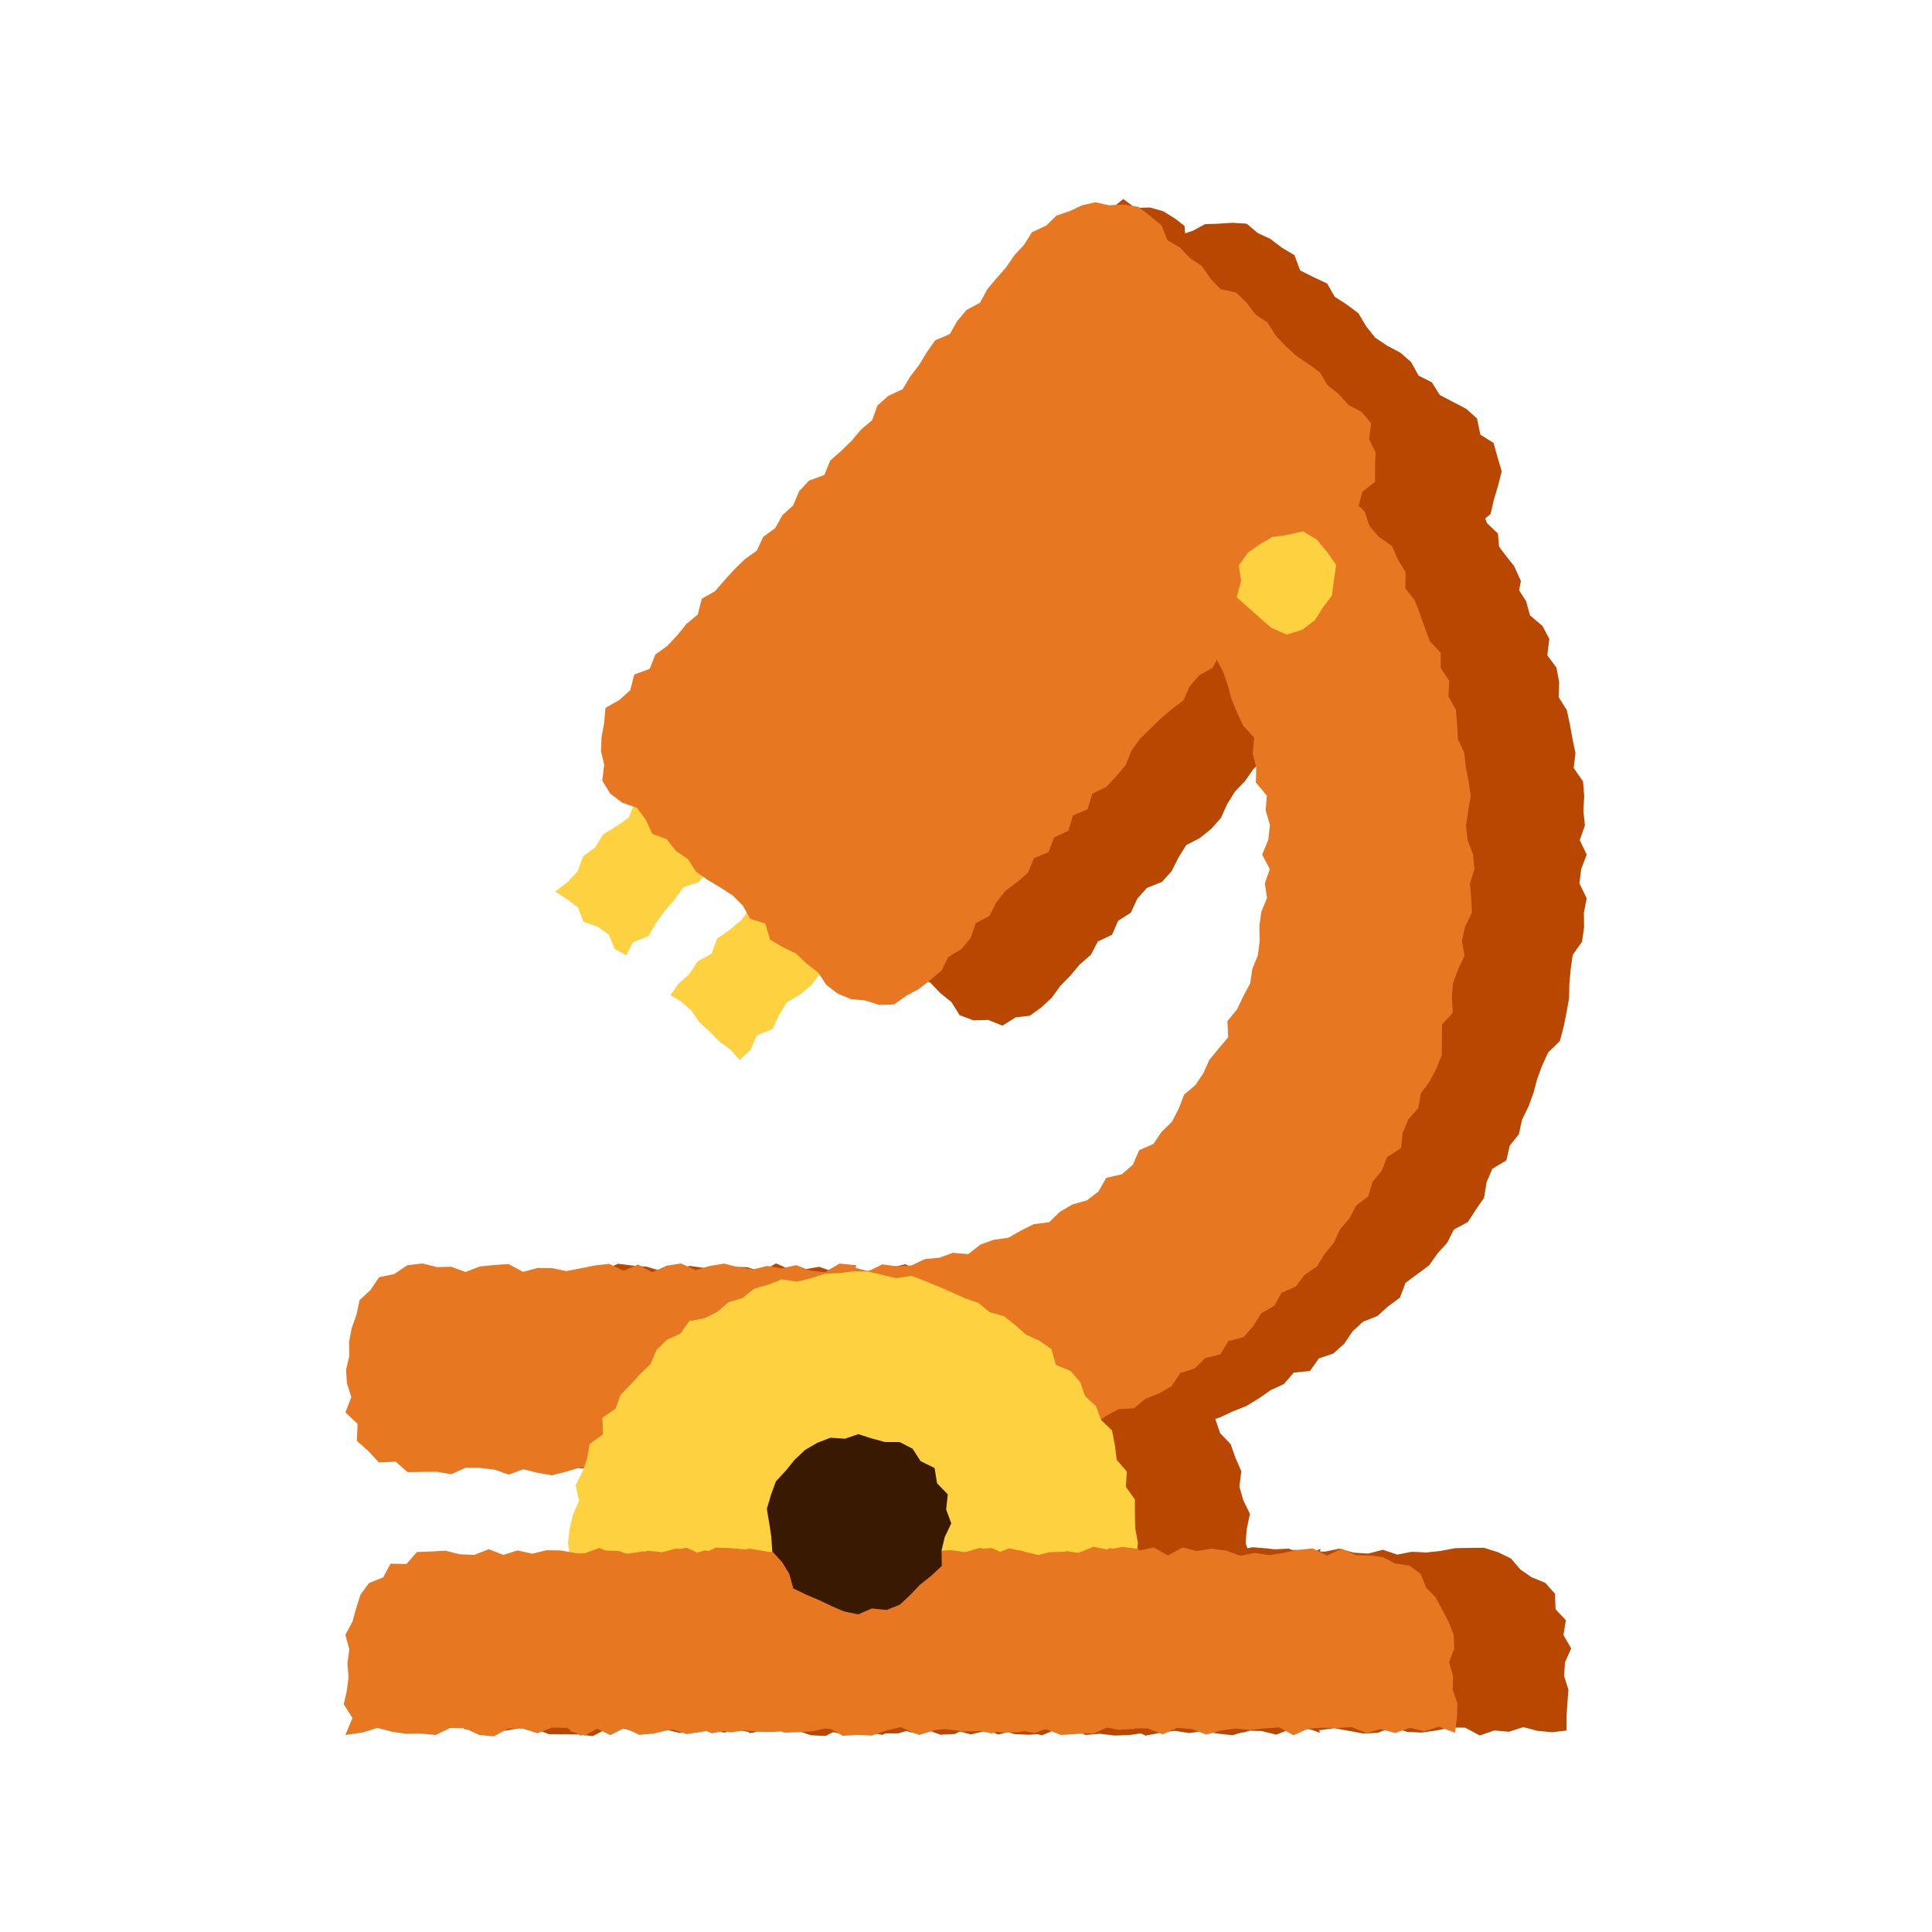
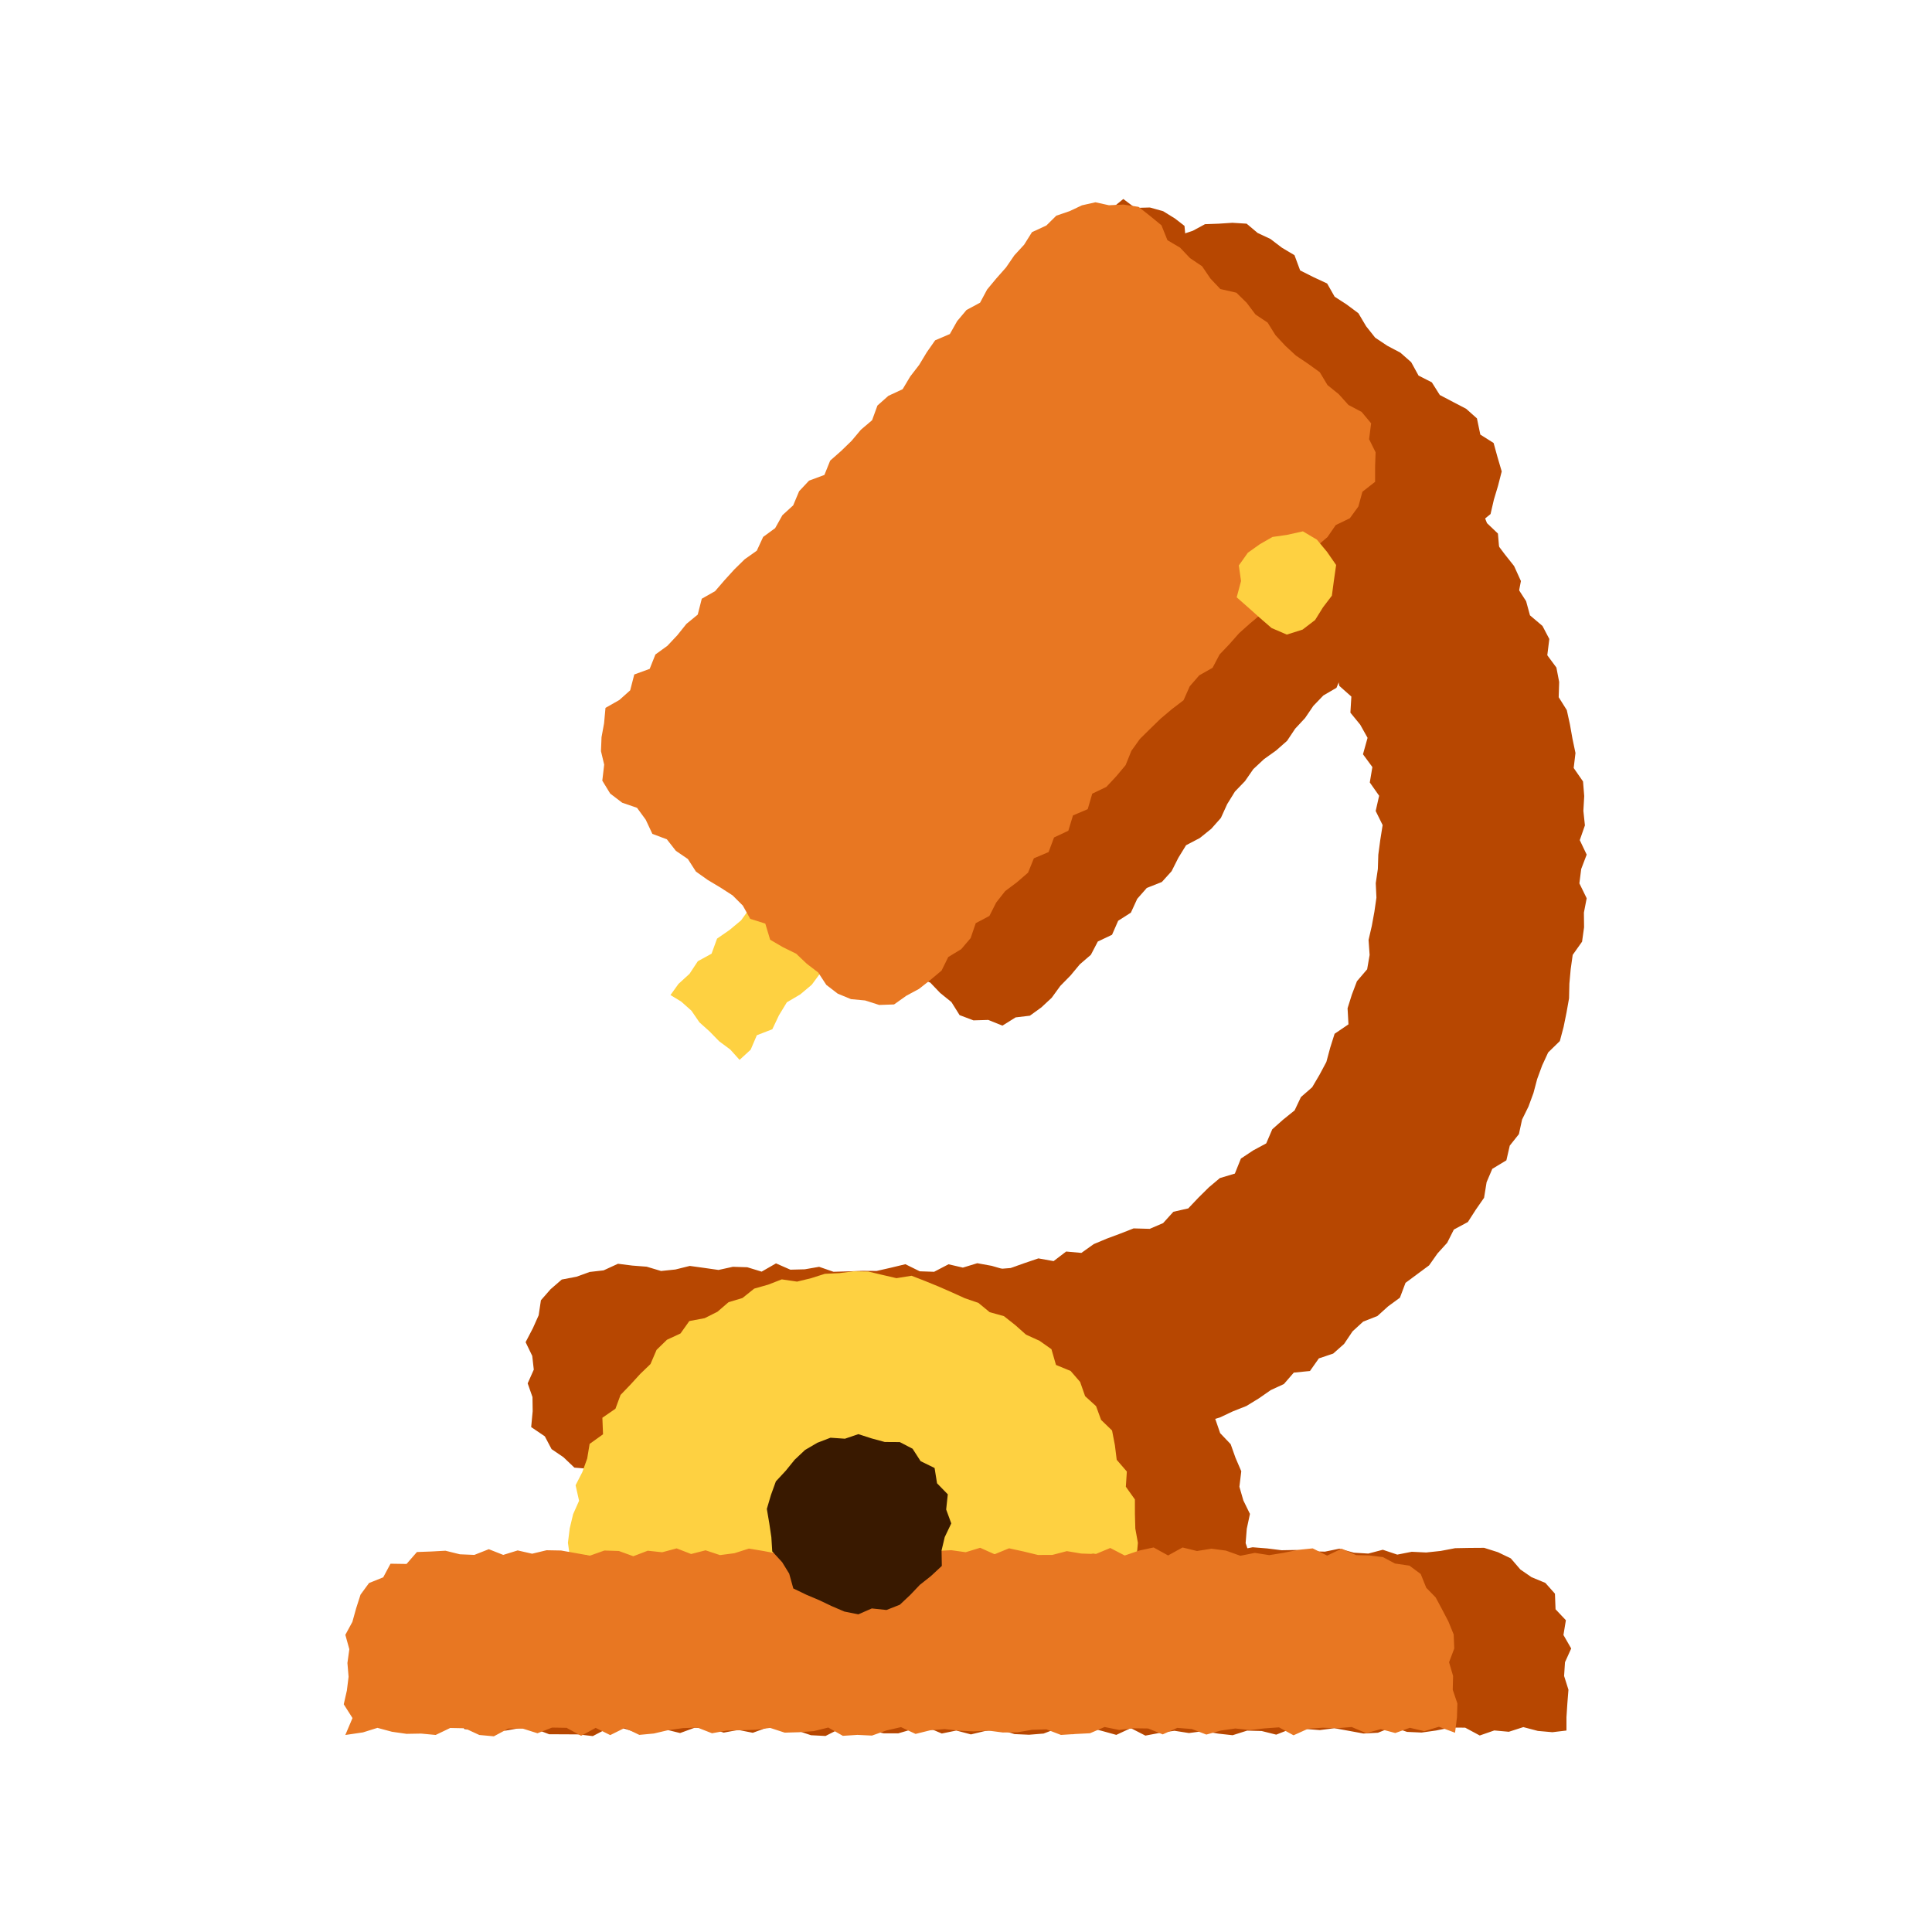
<svg xmlns="http://www.w3.org/2000/svg" id="Layer_1" viewBox="0 0 800 800">
  <defs>
    <style>.cls-1{fill:#391900;}.cls-1,.cls-2,.cls-3,.cls-4{stroke-width:0px;}.cls-2{fill:#b74701;}.cls-3{fill:#fed141;}.cls-4{fill:#e87722;}</style>
  </defs>
  <polygon class="cls-2" points="398.72 609.88 401.79 603.26 402.15 597.24 401.49 591.21 401.34 585.19 401.07 579.17 400.27 573.14 398.71 567.12 401.58 561.09 402.07 555.07 401.96 549.04 399.25 543.01 402.17 536.99 399.18 530.95 402.1 525.45 406.49 525.39 412.5 525.54 418.49 525.06 424.27 523.01 429.98 521.07 436.27 522.2 441.47 518.23 447.78 518.8 452.89 515.16 458.35 512.87 463.89 510.81 469.4 508.65 476.07 508.84 481.62 506.46 485.87 501.77 492.03 500.37 496.28 495.89 500.58 491.64 505.13 487.81 511.33 485.96 513.83 479.74 518.83 476.41 524.32 473.45 526.82 467.61 531.3 463.63 536.07 459.79 538.69 454.27 543.34 450.21 546.39 445.03 549.22 439.73 550.82 433.79 552.63 428.06 558.37 424.16 558 417.5 559.78 411.84 561.88 406.3 566.11 401.36 567.13 395.42 566.69 389.2 568.03 383.42 569.1 377.57 569.95 371.69 569.67 365.71 570.54 359.82 570.73 353.88 571.54 347.81 572.52 341.65 569.64 335.81 571.07 329.51 567.2 324 568.27 317.62 564.38 312.33 566.28 305.52 563.24 300.08 559.17 295.1 559.57 288.44 554.58 284.01 553.41 277.88 549.21 273.26 547.08 267.55 543.83 262.46 542.63 255.95 537.68 252 534.78 246.56 530.24 242.41 526.43 237.67 520.73 234.75 516.38 230.6 513.62 224.66 508.43 221.37 502.72 218.87 499.9 212.46 494.04 210.22 488.59 207.48 483.93 203.4 478.33 200.95 472.5 199.06 466.85 196.88 459.9 193.96 464.17 188.6 464.31 182.21 467.48 176.98 470.18 171.56 472.27 165.92 473.71 160.03 477.92 155.19 477.55 148.6 482.07 143.88 483.63 138.03 486.27 132.59 487.61 126.65 489.56 120.94 491.82 115.47 496.72 118.54 502.76 119.73 507.67 123.49 513.56 125.11 518.78 128.15 523.64 131.8 530.12 132.64 534.87 136.47 539.33 140.69 545.89 141.78 550.43 145.87 555.07 149.79 559.74 153.64 564.86 156.95 567.81 162.78 573.6 165.36 578.35 169.16 580.88 175.19 584.68 179.85 590.24 182.92 594.55 187.19 597 193 602.04 196.7 605.4 201.74 607.42 207.7 613.45 210.87 615.73 216.62 620.26 220.94 620.83 227.62 624.38 232.53 627.36 237.77 628.65 243.85 631.93 248.94 633.53 254.8 638.7 259.18 641.54 264.59 640.7 271.32 644.47 276.42 645.62 282.39 645.42 288.7 648.78 294.05 650.07 299.95 651.13 305.9 652.37 311.81 651.63 318.01 655.5 323.59 655.99 329.64 655.64 335.75 656.28 341.77 654.15 347.88 657.01 353.88 654.74 359.84 653.99 365.78 657.01 371.95 655.86 377.9 655.93 383.96 655.1 389.93 651.22 395.4 650.39 401.31 649.85 407.29 649.71 413.4 648.65 419.33 647.45 425.25 645.9 431.08 641.06 435.8 638.56 441.22 636.51 446.81 634.97 452.61 632.9 458.22 630.26 463.58 628.95 469.61 625.16 474.38 623.76 480.47 617.93 483.99 615.57 489.52 614.52 495.98 611.08 500.93 607.82 506.01 602.01 509.14 599.26 514.59 595.23 519.04 591.76 523.96 586.86 527.59 581.99 531.2 579.68 537.34 574.8 540.92 570.35 544.94 564.45 547.26 560.06 551.29 556.56 556.49 552.05 560.49 546.11 562.48 542.43 567.7 535.73 568.37 531.63 573.1 526.18 575.62 521.24 579.05 516.12 582.19 510.53 584.4 505.11 586.95 499.34 588.68 494.71 593.22 487.86 592.06 482.22 593.93 476.83 596.61 471.72 600.38 465.16 599.12 459.49 600.94 453.83 602.92 447.88 603.6 442.33 606.55 436.3 606.8 430.2 606.11 424.58 609.96 418.38 607.8 412.48 609.28 406.52 610.68 398.72 609.88" />
  <polygon class="cls-2" points="427.85 608.64 422.55 607.99 416.6 608.3 410.65 610.57 404.7 611.11 398.75 609.75 392.81 608.1 386.86 609.49 380.91 610.81 374.96 607.45 369.01 610.29 363.06 609.07 357.1 608.49 351.15 609.97 345.2 610.46 339.25 607.64 333.3 609.37 327.34 608.96 321.39 607.64 315.44 607.46 309.49 608.04 303.54 609.13 297.59 607.66 291.63 607.43 285.68 611.07 279.73 610.61 273.77 608.08 267.82 608.3 261.86 608.55 255.9 609.08 249.94 610.51 244.03 608.23 237.84 607.71 233.31 603.4 228.39 600.05 225.6 594.76 219.95 590.92 220.57 584.34 220.49 578.5 218.5 572.82 221.03 567.14 220.39 561.45 217.64 555.76 220.68 549.93 223.05 544.62 223.98 538.41 228 533.82 232.61 529.83 238.72 528.66 244.16 526.69 249.94 526.03 255.89 523.3 261.84 524.05 267.78 524.51 273.73 526.29 279.68 525.67 285.63 524.19 291.58 525.01 297.53 525.86 303.48 524.55 309.43 524.74 315.38 526.56 321.33 523.14 327.28 525.75 333.24 525.59 339.19 524.56 345.14 526.62 351.09 526.45 357.05 526.23 363 526.27 368.95 524.92 374.9 523.48 380.85 526.42 386.8 526.62 392.76 523.51 398.71 524.89 404.67 523.07 410.62 524.15 416.58 525.87 422.54 525.15 428.34 525.14 428.63 531 427.84 537.02 428.88 543.04 426.78 549.06 427.87 555.08 428.41 561.09 427.01 567.11 429.83 573.14 428.89 579.16 429.19 585.18 429.92 591.2 429.88 597.22 430.14 603.34 427.85 608.64" />
  <polygon class="cls-2" points="400.5 528.34 394.52 526.98 388.64 528.19 382.51 527.37 376.64 528.71 371.33 532.16 364.86 531.23 359.91 535.24 353.89 536.22 349.12 540.07 343.22 541.63 339.12 546.34 332.71 547.42 329.79 553.48 324.19 555.93 320.91 561.1 315.72 564.24 310.74 567.76 307.9 573.14 304.22 577.81 300.68 582.6 298.04 587.95 293.61 592.38 293.5 598.9 292.26 604.73 290.17 610.2 288.24 615.75 284.63 621 283.95 626.96 282.62 632.83 281.51 638.78 283.57 643.8 289.25 643.91 295.26 646.15 301.27 644.22 307.28 644.54 313.3 645.67 319.31 644.79 325.31 644.85 331.32 644.43 337.33 646.2 343.34 645.71 349.35 643.1 355.36 643.35 361.37 646.16 367.39 644.6 373.4 644.11 379.41 645.54 385.42 645.1 391.43 645.3 397.45 644.36 403.46 646.67 409.47 644.58 415.48 644.42 421.5 646.3 427.51 643.49 433.53 645.89 439.54 646.39 445.56 644.95 451.57 642.94 457.59 644.48 463.6 646.62 469.61 645.11 475.63 645.86 481.64 644.52 487.66 644.85 493.68 643.72 499.69 643.39 505.71 646.13 511.73 645.52 517.37 643.63 515.79 638.97 516.26 633.04 517.58 626.88 514.85 621.31 513.21 615.63 513.99 609.21 511.6 603.66 509.59 598 505.24 593.43 503.29 587.76 499.94 582.83 496.13 578.26 492.59 573.53 489.03 568.81 484.5 564.96 481.49 559.6 476.78 555.96 471.52 553.05 466.7 549.69 462.06 546.04 457.75 541.66 452.94 537.89 446.91 536.67 441.4 534.37 435.78 532.38 430.24 529.94 424.46 528.23 418.13 529.74 412.28 528.94 406.34 529.58 400.5 528.34" />
-   <polygon class="cls-2" points="546.79 641.38 539.75 643.91 533.74 641.26 527.72 641.54 521.71 644.04 515.7 640.7 509.69 644.13 503.68 641.81 497.67 641.08 491.66 640.49 485.65 643.59 479.64 644.17 473.63 642.86 467.62 640.65 461.61 640.63 455.6 641.07 449.59 643.2 443.57 641.93 437.56 640.78 431.55 641.37 425.54 640.65 419.52 641.77 413.51 643.92 407.5 642.43 401.48 643.16 395.47 641.29 389.45 643.78 383.44 641.41 377.42 642.71 371.41 641.14 365.4 640.51 359.38 642.93 353.37 640.96 347.35 641.65 341.34 641.2 335.32 641.25 329.3 644.11 323.28 641.72 317.26 644.15 310.34 641.5 311.98 648.57 312.94 654.77 311.65 660.97 310.71 667.16 311.58 673.36 311.26 679.56 310.17 685.76 310.06 691.96 309.46 698.16 312.53 704.36 310.27 710.57 310.24 717.73 317.25 715.89 323.26 715.25 329.27 717.09 335.28 716.95 341.3 716.42 347.31 717.76 353.31 717.03 359.32 717.22 365.33 718.36 371.34 715.54 377.35 717.39 383.36 716.06 389.37 718.29 395.39 718.01 401.4 714.93 407.41 715.82 413.42 718.22 419.43 716.7 425.45 716.84 431.46 718.55 437.47 716.03 443.48 715.74 449.5 718.4 455.51 717.91 461.53 718.65 467.54 718.45 473.56 717.61 479.57 716.28 485.59 716.22 491.6 715.87 497.61 715.68 503.63 716.21 509.64 718.07 515.66 717.21 521.68 715.14 527.69 717.65 533.71 715.89 539.73 715.03 546.51 717.5 545.08 710.58 546.12 704.38 545.95 698.18 544.49 691.99 546.69 685.79 546.8 679.59 546.79 673.39 546.46 667.19 545.9 660.99 544.61 654.79 545.65 648.57 546.79 641.38" />
  <polygon class="cls-2" points="192.28 715.98 190.55 711.41 190.93 705.71 190.08 700.02 192.69 694.32 192.22 688.61 192.61 682.91 192.8 677.35 193.21 671.67 193.69 665.66 197.46 661.05 199.87 655.53 205.57 653.02 208.68 647.46 215.16 647.21 220.53 645.71 225.9 644.32 231.45 643.29 237.43 642.52 243.42 643.19 249.4 642.41 255.38 643.93 261.36 643.59 267.35 641.83 273.33 642.05 279.32 643.21 285.3 641.09 291.28 643.35 297.27 644.33 303.25 642.06 309.24 641.61 315.22 640.79 321.2 641.79 327.19 644 333.17 643.95 339.16 642.02 345.14 642.43 351.13 641.02 357.11 644.35 363.1 644.03 369.08 644.38 375.07 641.83 381.05 642.37 387.04 640.91 393.02 641.9 399.01 642.53 404.99 643.44 410.98 641.13 416.96 642.56 422.94 644.14 428.92 640.69 434.91 640.76 440.89 642.89 446.87 643.83 452.86 640.99 458.84 643.06 464.83 641.67 470.81 643.19 476.8 641.4 482.78 644.36 488.77 642.14 494.75 642.42 500.74 643.89 506.73 641.99 512.71 641.86 518.7 640.69 524.69 641.17 530.68 641.92 536.67 641.81 542.65 642.36 548.64 642.5 554.63 641.27 560.61 642.94 566.6 643.3 572.59 641.72 578.58 643.73 584.57 642.56 590.56 642.85 596.55 642.21 602.55 641.07 608.55 640.96 614.54 640.92 620.26 642.73 625.6 645.3 629.57 649.91 634.16 653.07 639.9 655.45 643.87 659.91 644.12 666.37 648.4 670.9 647.39 677.02 650.6 682.6 648.03 688.29 647.66 693.98 649.46 699.68 649.01 705.37 648.64 711.07 648.64 716.57 642.82 717.27 636.8 716.74 630.78 715.16 624.77 717.09 618.75 716.54 612.73 718.63 606.7 715.39 600.69 715.35 594.67 716.56 588.65 717.41 582.63 717.14 576.61 715.08 570.59 717.49 564.57 717.81 558.55 716.7 552.53 715.61 546.52 716.4 540.5 715.92 534.48 715.91 528.46 718.28 522.44 716.78 516.42 716.61 510.4 718.52 504.38 717.85 498.36 716.81 492.34 717.62 486.32 716.68 480.3 717.54 474.28 718.68 468.25 715.58 462.24 718.38 456.21 716.71 450.19 715.14 444.17 718.15 438.15 715.53 432.13 717.83 426.11 718.32 420.09 718.05 414.07 716.21 408.04 716.74 402.03 718.18 396 716.58 389.98 717.81 383.96 715.26 377.95 715.99 371.93 717.75 365.91 717.73 359.89 716.44 353.87 716.43 347.85 715.78 341.83 718.83 335.81 718.52 329.79 716.5 323.77 715.63 317.75 715.31 311.72 717.51 305.7 716.33 299.68 717.44 293.66 715.57 287.63 715.42 281.61 717.62 275.59 716.13 269.56 715.25 263.54 717.35 257.51 715.47 251.49 715.73 245.47 718.88 239.45 718.18 233.42 718.14 227.4 718.12 221.37 715.8 215.34 715.55 209.32 716.62 203.29 716.18 197.32 716.45 192.28 715.98" />
  <polygon class="cls-2" points="468.72 630.81 468.43 636.83 465.79 642.3 462.37 647.08 459.66 652.05 455.82 656.21 451.87 660.33 447.99 665.29 442.05 666.58 435.96 665.74 430.42 668.83 424.71 666.85 418.78 666.66 414.05 662.95 407.67 662.12 403.53 657.7 401.61 651.74 396.15 648.27 394.16 642.59 391.97 636.9 394.05 630.81 393.28 624.93 393.52 618.82 398.06 614.32 401.78 610 404.55 604.94 407.86 599.75 414.16 598.89 418.41 593.85 424.42 592.91 430.42 593.83 436.24 594.09 441.85 595.65 447.67 596.95 453.11 599.58 456.06 605.17 459.49 609.69 464.41 613.49 467.6 618.73 467.5 624.93 468.72 630.81" />
  <polygon class="cls-2" points="338.03 331.46 333.14 336.56 329.23 341.32 325.37 346.12 320.77 350.24 317.94 355.99 312.67 359.51 308.31 363.87 305.52 369.18 308.62 373.62 312.19 378.12 317.82 380.35 321.53 384.7 326.64 387.52 331.23 390.91 334.36 396.18 337.88 390.84 341.75 386.04 347.47 382.93 351.59 378.38 354.19 372.43 359.29 368.75 363.35 364.11 368.12 359.56 362.95 356.13 359.21 351.82 354.6 348.46 349.86 345.25 347.59 339.32 342.11 336.86 338.03 331.46" />
  <polygon class="cls-2" points="393.96 414.93 389.32 411.18 385.19 406.86 379.18 404.63 374.79 400.6 370.13 396.86 366.81 391.64 363.4 386.53 359.07 382.43 352.38 380.95 348.06 376.84 344.78 371.58 340.62 367.28 335.41 364.17 330.38 360.84 327.84 354.74 323.48 350.68 317.42 348.49 313.57 343.84 309.87 339.02 306.18 334.72 303.25 329.89 301.42 324.56 297.47 319.16 297.7 312.92 299.89 307.09 303.5 302.17 308.1 298.45 309.54 291.67 314.84 288.37 318.85 283.9 322.09 278.75 325.59 273.81 331.31 270.89 334.2 265.42 339.86 262.44 342.66 256.88 346.73 252.46 350.66 247.92 354.98 243.73 357.94 238.32 363.05 234.84 366.73 230.06 371.93 226.67 373.92 220.38 379.43 217.26 382.78 212.19 388.15 208.94 390.43 202.92 394.33 198.34 400.11 195.46 401.9 188.99 407.05 185.54 410.51 180.57 415.15 176.67 418.16 171.28 422.33 166.96 428.31 164.25 431.73 159.24 434.16 153.34 440.5 150.98 442.32 144.53 447.02 140.67 450.3 135.55 454.92 131.61 458.17 126.45 462.48 122.24 468.48 119.55 472.8 115.35 476.24 110.35 481.07 106.6 483.55 100.73 488.46 97.39 493.96 95.54 498.96 92.83 504.64 92.62 510.31 92.25 516.2 92.62 520.76 96.46 526.05 98.94 530.8 102.56 536.02 105.67 538.36 111.98 543.88 114.75 549.54 117.39 552.64 122.85 557.7 126.13 562.49 129.71 565.68 135.09 569.43 139.82 574.44 143.16 579.88 146.04 584.35 149.98 587.39 155.52 592.89 158.32 596.19 163.56 601.64 166.42 607.11 169.28 611.57 173.25 612.97 179.95 618.47 183.43 620.09 189.3 621.83 195.21 620.29 201.21 618.59 206.87 617.2 212.86 612.41 216.76 609.7 222.39 605.94 227.07 601.72 231.35 598.03 236.11 592.7 239.39 589.35 244.45 583.41 247.18 580.01 252.19 576.39 257.01 572.09 261.22 568.54 266.1 565.68 271.61 561.58 275.99 555.83 278.89 553.41 284.8 547.97 287.98 543.81 292.31 540.4 297.33 536.31 301.73 532.94 306.78 528.4 310.77 523.39 314.35 518.98 318.46 515.53 323.44 511.36 327.77 508.15 332.97 505.54 338.7 501.55 343.2 496.81 347.01 491.13 349.99 487.93 355.19 485.13 360.75 481.1 365.21 474.86 367.68 470.9 372.19 468.27 377.91 463.01 381.27 460.47 387.07 454.58 389.86 451.71 395.36 447.12 399.32 443.27 403.95 439.05 408.25 435.49 413.15 431.23 417.12 426.45 420.58 420.55 421.28 415.08 424.69 409.22 422.33 403.09 422.51 397.35 420.34 393.96 414.93" />
  <polygon class="cls-2" points="629.78 240.6 628.48 247.31 624.3 252.57 619.61 256.81 614.48 261.06 607.83 260.5 601.46 260.18 595.56 257.49 590.68 253.06 587.79 247.11 588 240.6 588.64 234.35 591.78 228.92 595.9 224.15 601.82 222.07 607.83 220.91 614.25 220.82 619.42 224.61 623.08 229.5 626.95 234.38 629.78 240.6" />
  <polygon class="cls-2" points="447.05 90.69 454.43 89.77 459.94 86.64 465.14 82.4 470.03 86.09 476.15 85.92 481.63 87.45 486.55 90.49 490.47 93.54 491 99.2 489.28 105.36 489.4 111.8 487.23 117.89 488.38 124.5 485.65 130.5 483.76 136.64 483.43 142.12 479.38 139.14 477.84 133.25 474.42 128.63 471.88 123.41 466.7 120 463.67 115.12 461.42 109.7 456.41 106.18 455.42 99.88 452.28 94.99 447.05 90.69" />
-   <polygon class="cls-4" points="352.58 609.59 353.22 603.26 354.18 597.24 351.77 591.21 353.23 585.19 354.88 579.17 354.44 573.14 353.6 567.12 352.97 561.09 355.09 555.07 355.21 549.04 352.89 543.01 355.37 536.99 352.66 530.95 351.79 524.35 359.52 526.39 365.36 523.56 371.41 524.33 377.41 524 383.03 521.36 388.97 520.79 394.6 518.75 400.93 519.31 405.96 515.35 411.53 513.36 417.58 512.5 422.79 509.53 428.12 506.89 434.43 506.11 438.88 501.79 444.02 498.76 450.06 497.04 454.85 493.38 458.07 487.74 464.55 486.23 469.1 482.27 471.7 476.28 477.58 473.69 481 468.68 485.31 464.47 488.09 459.02 490.31 453.26 494.99 449.3 498.31 444.35 500.75 438.88 504.61 434.21 508.56 429.5 508.26 422.77 512.21 417.99 514.8 412.58 517.67 407.21 518.57 401.21 520.84 395.6 521.61 389.61 521.48 383.5 522.27 377.6 524.64 371.86 523.74 365.78 525.8 359.89 522.64 353.88 525.15 347.79 525.88 341.63 524.09 335.66 524.56 329.44 520.03 324.03 520.17 317.86 518.72 311.99 519.33 305.51 514.83 300.54 512.23 295.08 509.96 289.52 508.39 283.64 506.34 277.91 503.47 272.58 501.33 266.81 497.85 261.8 494.46 256.76 490.75 251.95 485.88 248.07 484.55 241.29 478.94 238.12 474.24 234.25 470.62 229.3 464.9 226.61 462.09 220.58 456.56 217.77 452.63 212.84 447.87 208.95 441.76 207.2 437.3 202.73 430.55 202.47 425.71 198.61 420.82 194.58 415.22 194.05 417.56 188.75 419.17 182.92 419.28 176.52 424.8 172.18 426.06 166.22 428.92 160.87 430.92 155.19 432.23 149.24 435.27 143.96 434.59 137.25 438.78 132.4 439.82 126.35 443.5 121.3 443.95 114.76 450.14 117.52 456.37 118.33 460.73 123.35 466.26 125.73 472.76 126.28 477.37 130.49 482.59 133.53 488.52 135.43 493.54 138.84 497.98 143.09 503.67 145.54 506.62 151.69 513.48 152.72 515.93 159.25 520.36 163.29 525.29 166.79 531.18 169.34 534.13 174.94 539.67 177.99 544.13 182.13 546.25 188.3 551.78 191.55 555.58 196.28 557.9 202.1 560.63 207.56 565.06 211.81 567.03 217.7 570.98 222.32 576.42 226.13 578.86 231.73 582.02 236.92 581.96 243.7 585.8 248.54 587.98 254.18 589.95 259.88 592.05 265.52 596.56 270.33 596.59 276.7 600.12 281.95 599.74 288.35 602.83 293.8 603.36 299.89 603.65 305.99 606.3 311.65 606.96 317.68 608.16 323.63 609 329.64 607.95 335.8 607.04 341.88 607.7 347.87 609.97 353.88 610.51 359.91 608.68 365.85 609.21 371.89 609.5 377.96 606.66 383.69 605.33 389.54 606.43 395.76 603.77 401.38 601.67 407.04 601.18 413.03 601.57 419.31 597.11 424.28 597.05 430.49 597.01 436.81 594.83 442.43 591.97 447.78 588.35 452.77 587.28 458.84 583.16 463.53 580.83 469.04 580.13 475.44 574.37 479.11 572.19 484.74 568.36 489.39 566.56 495.35 561.58 499.18 558.79 504.52 554.87 509.04 552.31 514.63 548.48 519.25 545.29 524.43 540.19 527.91 536.56 532.73 530.69 535.3 527.61 540.72 522.31 543.78 518.97 549.05 514.97 553.65 508.66 555.33 505.3 560.82 499.01 562.34 494.73 566.65 488.81 568.49 485.14 573.95 479.95 576.97 474.33 579.21 469.6 583.14 463.11 583.53 457.86 586.4 452.86 589.91 447.18 591.87 440.99 592.4 435.58 595 430.41 598.44 423.94 597.69 418.48 600.33 413.12 603.59 406.77 602.67 401.2 605.3 395.42 607.08 389.17 605.88 383.54 609.01 377.35 607.48 371.39 607.84 365.52 610.11 359.49 609.64 352.58 609.59" />
-   <polygon class="cls-4" points="352.4 608.19 347.55 609.72 341.6 609.1 335.65 608.96 329.7 608.7 323.75 609.87 317.81 610.97 311.86 607.49 305.91 611.02 299.96 610.24 294.01 610.07 288.06 608.17 282.1 607.57 276.15 609.02 270.2 609.89 264.25 607.67 258.3 608.21 252.34 607.75 246.39 608.37 240.44 607.56 234.49 609.38 228.54 610.9 222.59 609.85 216.63 608.38 210.68 610.61 204.73 608.52 198.77 607.84 192.82 607.79 186.86 610.45 180.9 609.44 174.94 609.48 168.76 609.58 163.86 605.26 156.87 605.54 152.56 600.88 147.78 596.65 148.07 589.63 143.04 584.85 145.47 578.5 143.66 572.82 143.3 567.14 144.64 561.45 144.52 555.76 145.64 549.93 147.61 544.43 148.9 538.36 153.39 534.2 156.98 528.87 163.26 527.56 168.61 523.94 174.94 523.16 180.89 524.67 186.84 524.54 192.78 526.69 198.73 524.41 204.68 523.81 210.63 523.43 216.58 526.65 222.53 525.06 228.48 525.08 234.43 526.32 240.38 525.21 246.33 524 252.28 523.33 258.24 526.23 264.19 523.61 270.14 526.85 276.09 524.08 282.05 523.18 288 525.93 293.95 524.2 299.9 523.23 305.85 524.75 311.8 525.63 317.76 524.2 323.71 525.2 329.67 523.87 335.62 526.12 341.58 526.84 347.54 523.23 354.59 523.9 352.54 531 354.76 537.02 353.87 543.04 351.91 549.06 355.16 555.08 353.27 561.09 353.01 567.11 354.84 573.14 354.09 579.16 351.62 585.18 353.11 591.2 353.42 597.22 352.91 603.19 352.4 608.19" />
  <polygon class="cls-3" points="353.5 526.41 347.53 527.18 341.56 527.46 335.8 529.29 330.04 530.69 323.71 529.76 318.08 531.95 312.3 533.59 307.44 537.48 301.69 539.2 297.08 543.17 291.79 545.82 285.43 547.02 281.78 552.16 276.18 554.76 271.87 558.95 269.35 564.83 265.09 568.93 261.1 573.3 256.95 577.62 254.84 583.33 249.43 587.06 249.7 593.91 244.15 597.89 243.14 603.95 241.13 609.56 238.34 615 239.78 621.44 237.31 627.01 235.91 632.86 235.17 638.82 236.07 645.31 242.25 643.81 248.26 646.09 254.27 646.53 260.28 644.48 266.3 645.91 272.31 643.17 278.31 645.6 284.32 645.38 290.33 646.64 296.34 645.49 302.35 643.56 308.36 646.53 314.37 644.79 320.39 646.69 326.4 646.38 332.41 645.47 338.42 643.76 344.43 644.06 350.45 645.93 356.46 646.43 362.47 643.3 368.48 643.94 374.5 643.71 380.51 645.96 386.53 645.06 392.54 643.23 398.56 645.06 404.57 645.94 410.59 643.7 416.6 643.36 422.61 644 428.63 646.2 434.64 646.05 440.66 644 446.68 644.18 452.69 643.4 458.71 644 464.73 646.01 470.67 644.55 471.18 638.85 470.11 632.96 469.95 626.98 469.94 620.89 466.19 615.63 466.6 609.33 462.41 604.48 461.65 598.4 460.48 592.34 455.94 587.95 453.86 582.26 449.32 578.12 447.26 572.23 443.33 567.69 437.26 565.19 435.38 558.67 430.44 555.19 424.84 552.64 420.4 548.69 415.71 544.99 409.81 543.35 405.15 539.51 399.52 537.57 394.12 535.12 388.66 532.73 383.11 530.46 377.45 528.26 371.2 529.26 365.39 527.91 359.5 526.51 353.5 526.41" />
-   <polygon class="cls-4" points="471.72 641.44 464.75 640.54 458.74 641.68 452.72 640.47 446.71 642.99 440.7 642.57 434.69 642.72 428.68 644.21 422.67 642.05 416.66 643.7 410.65 641.02 404.64 641.37 398.63 643.1 392.62 642.09 386.61 643.35 380.6 643.29 374.59 642.97 368.57 641.25 362.56 643.12 356.55 640.7 350.54 641.04 344.52 643.31 338.51 641.27 332.5 643.28 326.48 642.52 320.47 642.43 314.45 643.41 308.44 641.6 302.42 641.05 296.41 640.85 290.4 643.67 284.38 640.9 278.37 641.91 272.35 643.31 266.34 642.39 260.32 643.3 254.3 643.79 248.28 640.97 242.26 643.15 237.25 643.36 238.1 648.57 237.46 654.77 235.65 660.97 236.57 667.16 237.91 673.36 235.24 679.56 234.77 685.76 234.67 691.96 236.85 698.16 236.76 704.36 235.11 710.57 236.17 716.84 242.25 718.65 248.26 715.21 254.27 715.52 260.28 715.54 266.3 717.72 272.31 716.01 278.31 716.02 284.32 718.05 290.33 717.17 296.34 716.1 302.35 717.34 308.36 716.54 314.37 717.1 320.39 717.15 326.4 716.68 332.41 715.42 338.42 715.39 344.43 716 350.45 717.18 356.46 717.31 362.47 715.08 368.48 715.17 374.5 714.95 380.51 718.41 386.53 716.64 392.54 714.91 398.56 717.04 404.57 716.52 410.59 717.76 416.6 715.93 422.61 716.49 428.63 717.67 434.64 715.1 440.66 717.92 446.68 717.2 452.69 717.94 458.71 715.14 464.73 715.94 469.94 715.98 469.06 710.58 472.09 704.38 472.18 698.18 470.87 691.99 469.21 685.79 470.55 679.59 472.52 673.39 468.88 667.19 470.72 660.99 472.31 654.79 469.74 648.51 471.72 641.44" />
  <polygon class="cls-4" points="142.99 718.42 145.96 711.41 142.34 705.71 143.63 700.02 144.34 694.32 143.86 688.61 144.65 682.91 143 676.95 145.91 671.59 147.46 666.01 149.29 660.3 152.82 655.49 158.68 653.14 161.7 647.5 168.34 647.6 172.64 642.66 178.63 642.44 184.45 642.12 190.43 643.6 196.42 643.85 202.4 641.49 208.38 643.85 214.36 642 220.35 643.36 226.33 641.92 232.32 642.03 238.3 643.09 244.28 644.16 250.27 642.04 256.25 642.23 262.24 644.4 268.22 642.12 274.2 642.76 280.19 641.15 286.17 643.48 292.16 641.95 298.14 643.93 304.13 643.15 310.11 641.23 316.1 642.23 322.08 643.35 328.07 641.28 334.05 642.62 340.04 642.29 346.02 641.2 352.01 642.52 357.99 641.8 363.98 642.96 369.96 643.63 375.94 643.82 381.92 641.59 387.91 642.22 393.89 641.9 399.87 642.74 405.86 640.9 411.84 643.58 417.83 641.12 423.81 642.43 429.8 643.88 435.78 643.85 441.77 642.29 447.75 643.29 453.74 643.49 459.73 640.99 465.72 644.1 471.7 642.06 477.69 640.77 483.68 644.08 489.67 640.78 495.65 642.24 501.64 641.28 507.63 642.07 513.61 644.21 519.6 643.02 525.59 643.95 531.58 642.97 537.57 641.76 543.56 641.15 549.55 644.13 555.55 641.27 561.55 643.94 567.09 644.08 572.66 644.77 577.63 647.42 583.61 648.3 588.29 651.76 590.58 657.46 594.48 661.46 597.11 666.37 599.74 671.39 601.94 676.79 602.18 682.6 600.03 688.29 601.69 693.98 601.55 699.68 603.47 705.37 603.3 711.07 602.51 717.49 595.82 715.02 589.8 716.85 583.78 715.44 577.77 717.61 571.75 716 565.73 717.66 559.7 715.12 553.69 715.62 547.67 715.41 541.65 715.83 535.63 718.55 529.61 715.26 523.59 715.69 517.57 716.36 511.55 715.73 505.54 716.58 499.52 718.25 493.5 715.95 487.48 715.48 481.46 718.17 475.44 715.73 469.42 715.65 463.4 716.33 457.38 715.12 451.36 717.7 445.34 718.01 439.32 718.4 433.3 716.09 427.27 716.28 421.26 717.32 415.24 717.39 409.21 716.6 403.19 716.93 397.17 716.64 391.15 715.97 385.13 716.49 379.11 717.98 373.09 715.17 367.07 716.54 361.05 718.67 355.03 718.38 349 718.77 342.98 715.34 336.97 716.82 330.95 717.28 324.93 717.45 318.91 715.49 312.89 716.26 306.87 716.45 300.85 716.61 294.83 717.71 288.81 715.36 282.79 715.58 276.77 716.4 270.75 717.81 264.72 718.38 258.7 715.49 252.68 718.47 246.66 715.48 240.63 718.75 234.61 715.46 228.59 715.36 222.56 717.71 216.54 715.8 210.51 715.75 204.49 718.97 198.47 718.42 192.45 715.64 186.42 715.52 180.4 718.41 174.37 717.84 168.34 717.95 162.32 717.09 156.29 715.47 150.28 717.35 142.99 718.42" />
  <polygon class="cls-1" points="393.9 630.81 391.19 636.48 389.88 642.01 389.99 648.42 385.46 652.63 380.87 656.26 376.93 660.41 372.59 664.49 367.07 666.66 361 666.02 355.42 668.46 349.64 667.31 344.3 665.02 339.23 662.6 333.95 660.37 328.49 657.74 326.79 651.61 323.88 646.88 319.77 642.4 319.4 636.52 318.55 630.81 317.53 624.81 319.23 619.05 321.27 613.41 325.38 608.98 329.06 604.44 333.34 600.41 338.42 597.43 343.89 595.33 349.87 595.74 355.42 593.85 361 595.64 366.38 597.1 372.58 597.14 377.88 599.89 381.2 605.03 386.99 607.87 388.01 614.2 392.46 618.77 391.79 625.05 393.9 630.81" />
-   <polygon class="cls-3" points="263.05 331.63 260.35 338.57 255.15 342.16 249.72 345.53 246.44 350.85 241.45 354.63 239.15 360.86 234.92 365.34 229.85 369.18 234.79 372.33 239.33 375.77 241.62 381.67 247.43 383.72 252.12 386.99 254.45 392.86 259.31 395.6 262.1 390.13 268.51 387.65 271.65 382.19 275.26 377.16 279.34 372.56 282.88 367.46 289.53 365.19 293.69 359.55 287.61 356.5 284.66 351.32 280.17 347.84 275.94 344.06 270.48 341.63 266.65 337.31 263.05 331.63" />
  <polygon class="cls-3" points="310.13 376.57 306.88 381.09 302.11 385.07 296.92 388.66 294.64 394.9 288.95 398.03 285.52 403.23 280.95 407.4 277.63 412.03 282.09 414.75 286.32 418.52 289.61 423.32 293.83 427.11 297.8 431.18 302.38 434.58 306.24 438.87 310.83 434.66 313.39 428.67 319.8 426.19 322.56 420.39 325.82 415.03 331.36 411.77 336.12 407.77 340.08 402.42 336.19 397.52 331.53 394.21 326.84 390.94 322.76 387 318.3 383.47 315.37 378.11 310.13 376.57" />
  <polygon class="cls-4" points="342.16 407.82 338.78 402.67 334.03 399.04 329.71 394.93 324.16 392.19 318.9 389.12 316.89 382.44 310.65 380.47 307.58 374.98 303.35 370.76 298.28 367.49 293.06 364.37 288.17 360.9 284.83 355.7 279.86 352.31 276.13 347.54 270.13 345.29 267.38 339.42 263.78 334.5 257.64 332.39 252.67 328.6 249.4 323.25 250.18 316.62 248.85 311.03 249.08 305.26 250.13 299.53 250.72 293.11 256.45 289.86 260.95 285.84 262.64 279.29 269.02 276.96 271.39 271.01 276.36 267.41 280.47 263.03 284.23 258.34 288.92 254.49 290.59 247.92 296.1 244.79 300.02 240.24 304.06 235.8 308.35 231.59 313.37 228.03 316.01 222.32 320.97 218.7 323.98 213.33 328.44 209.26 330.9 203.4 335.01 199.02 341.37 196.66 343.76 190.73 348.3 186.73 352.62 182.54 356.49 177.93 361.11 174.01 363.33 167.92 367.85 163.91 373.77 161.15 376.91 155.89 380.59 151.12 383.75 145.88 387.22 140.92 393.31 138.32 396.34 132.96 400.21 128.36 405.83 125.33 408.75 119.87 412.6 115.24 416.58 110.74 420.01 105.74 424.08 101.31 427.32 96.13 433.27 93.38 437.39 89.31 442.9 87.43 448.01 85.02 453.6 83.76 459.2 84.99 465.17 84.7 471.44 85.65 476.33 89.51 480.94 93.3 483.41 99.46 488.65 102.55 492.77 106.89 497.76 110.25 501.21 115.33 505.31 119.68 511.96 121.2 516.22 125.37 519.87 130.22 524.88 133.56 528.17 138.82 532.25 143.21 536.63 147.25 541.62 150.61 546.49 154.12 549.7 159.47 554.36 163.23 558.37 167.69 563.81 170.56 567.76 175.29 566.91 181.85 569.6 187.27 569.4 193.22 569.4 199.51 564.14 203.63 562.48 209.72 558.94 214.6 553.1 217.42 549.67 222.4 545.06 226.33 541.58 231.28 536.41 234.7 533.82 240.44 530.23 245.29 525.88 249.44 522.25 254.26 517.6 258.16 513.1 262.18 509.12 266.68 504.99 271.03 502.1 276.52 496.59 279.64 492.65 284.17 490.09 289.95 485.23 293.66 480.6 297.57 476.28 301.77 472 305.99 468.48 310.91 466.08 316.84 462.22 321.45 458.12 325.84 452.27 328.65 450.4 335.06 444.3 337.65 442.37 344 436.46 346.77 434.2 352.82 428.1 355.41 425.7 361.34 421.13 365.3 416.23 368.98 412.51 373.71 409.69 379.27 404.03 382.27 401.92 388.45 398.02 393.03 392.65 396.29 389.88 401.9 385.22 405.81 380.52 409.5 375.32 412.3 370.21 415.92 364.05 416.13 358.23 414.27 352.37 413.72 346.88 411.45 342.16 407.82" />
  <polygon class="cls-3" points="552.31 240.6 551.5 246.66 547.82 251.49 544.55 256.74 539.36 260.71 532.83 262.77 526.51 260.04 521.72 255.89 517.27 251.9 512.09 247.34 513.89 240.6 512.97 234.14 516.71 228.87 521.74 225.3 526.91 222.34 532.83 221.5 539.51 220.02 545.28 223.44 549.48 228.49 553.26 233.95 552.31 240.6" />
</svg>